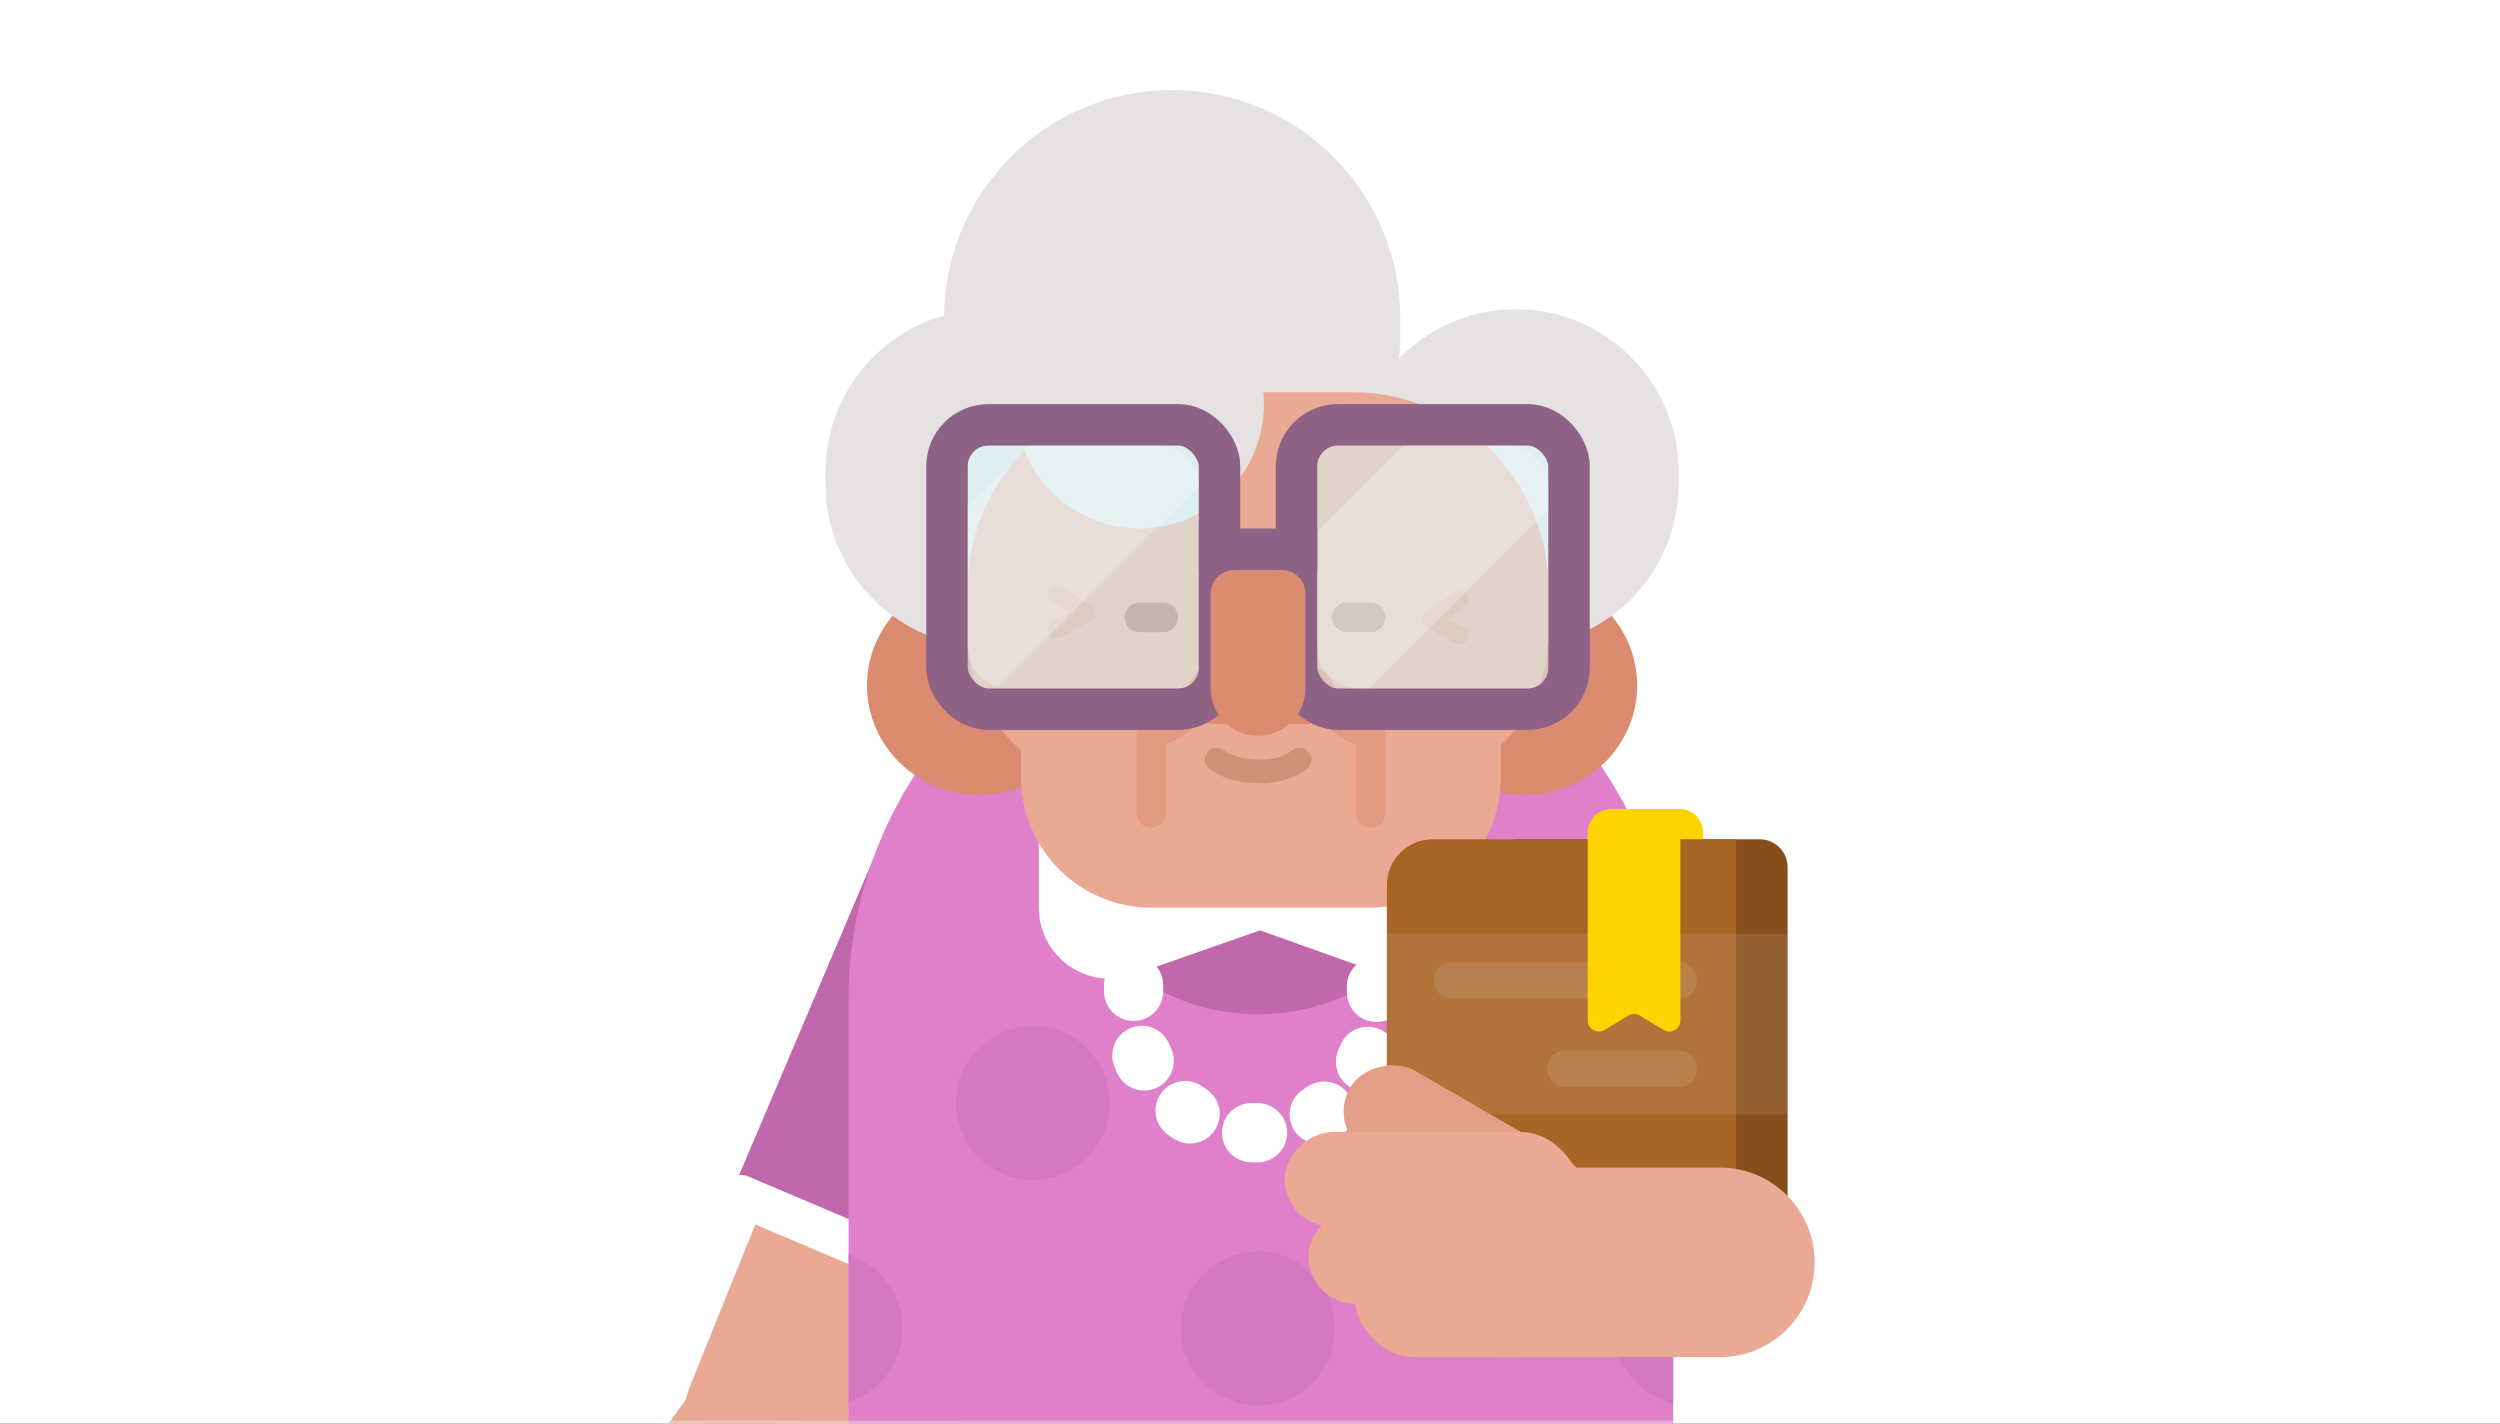
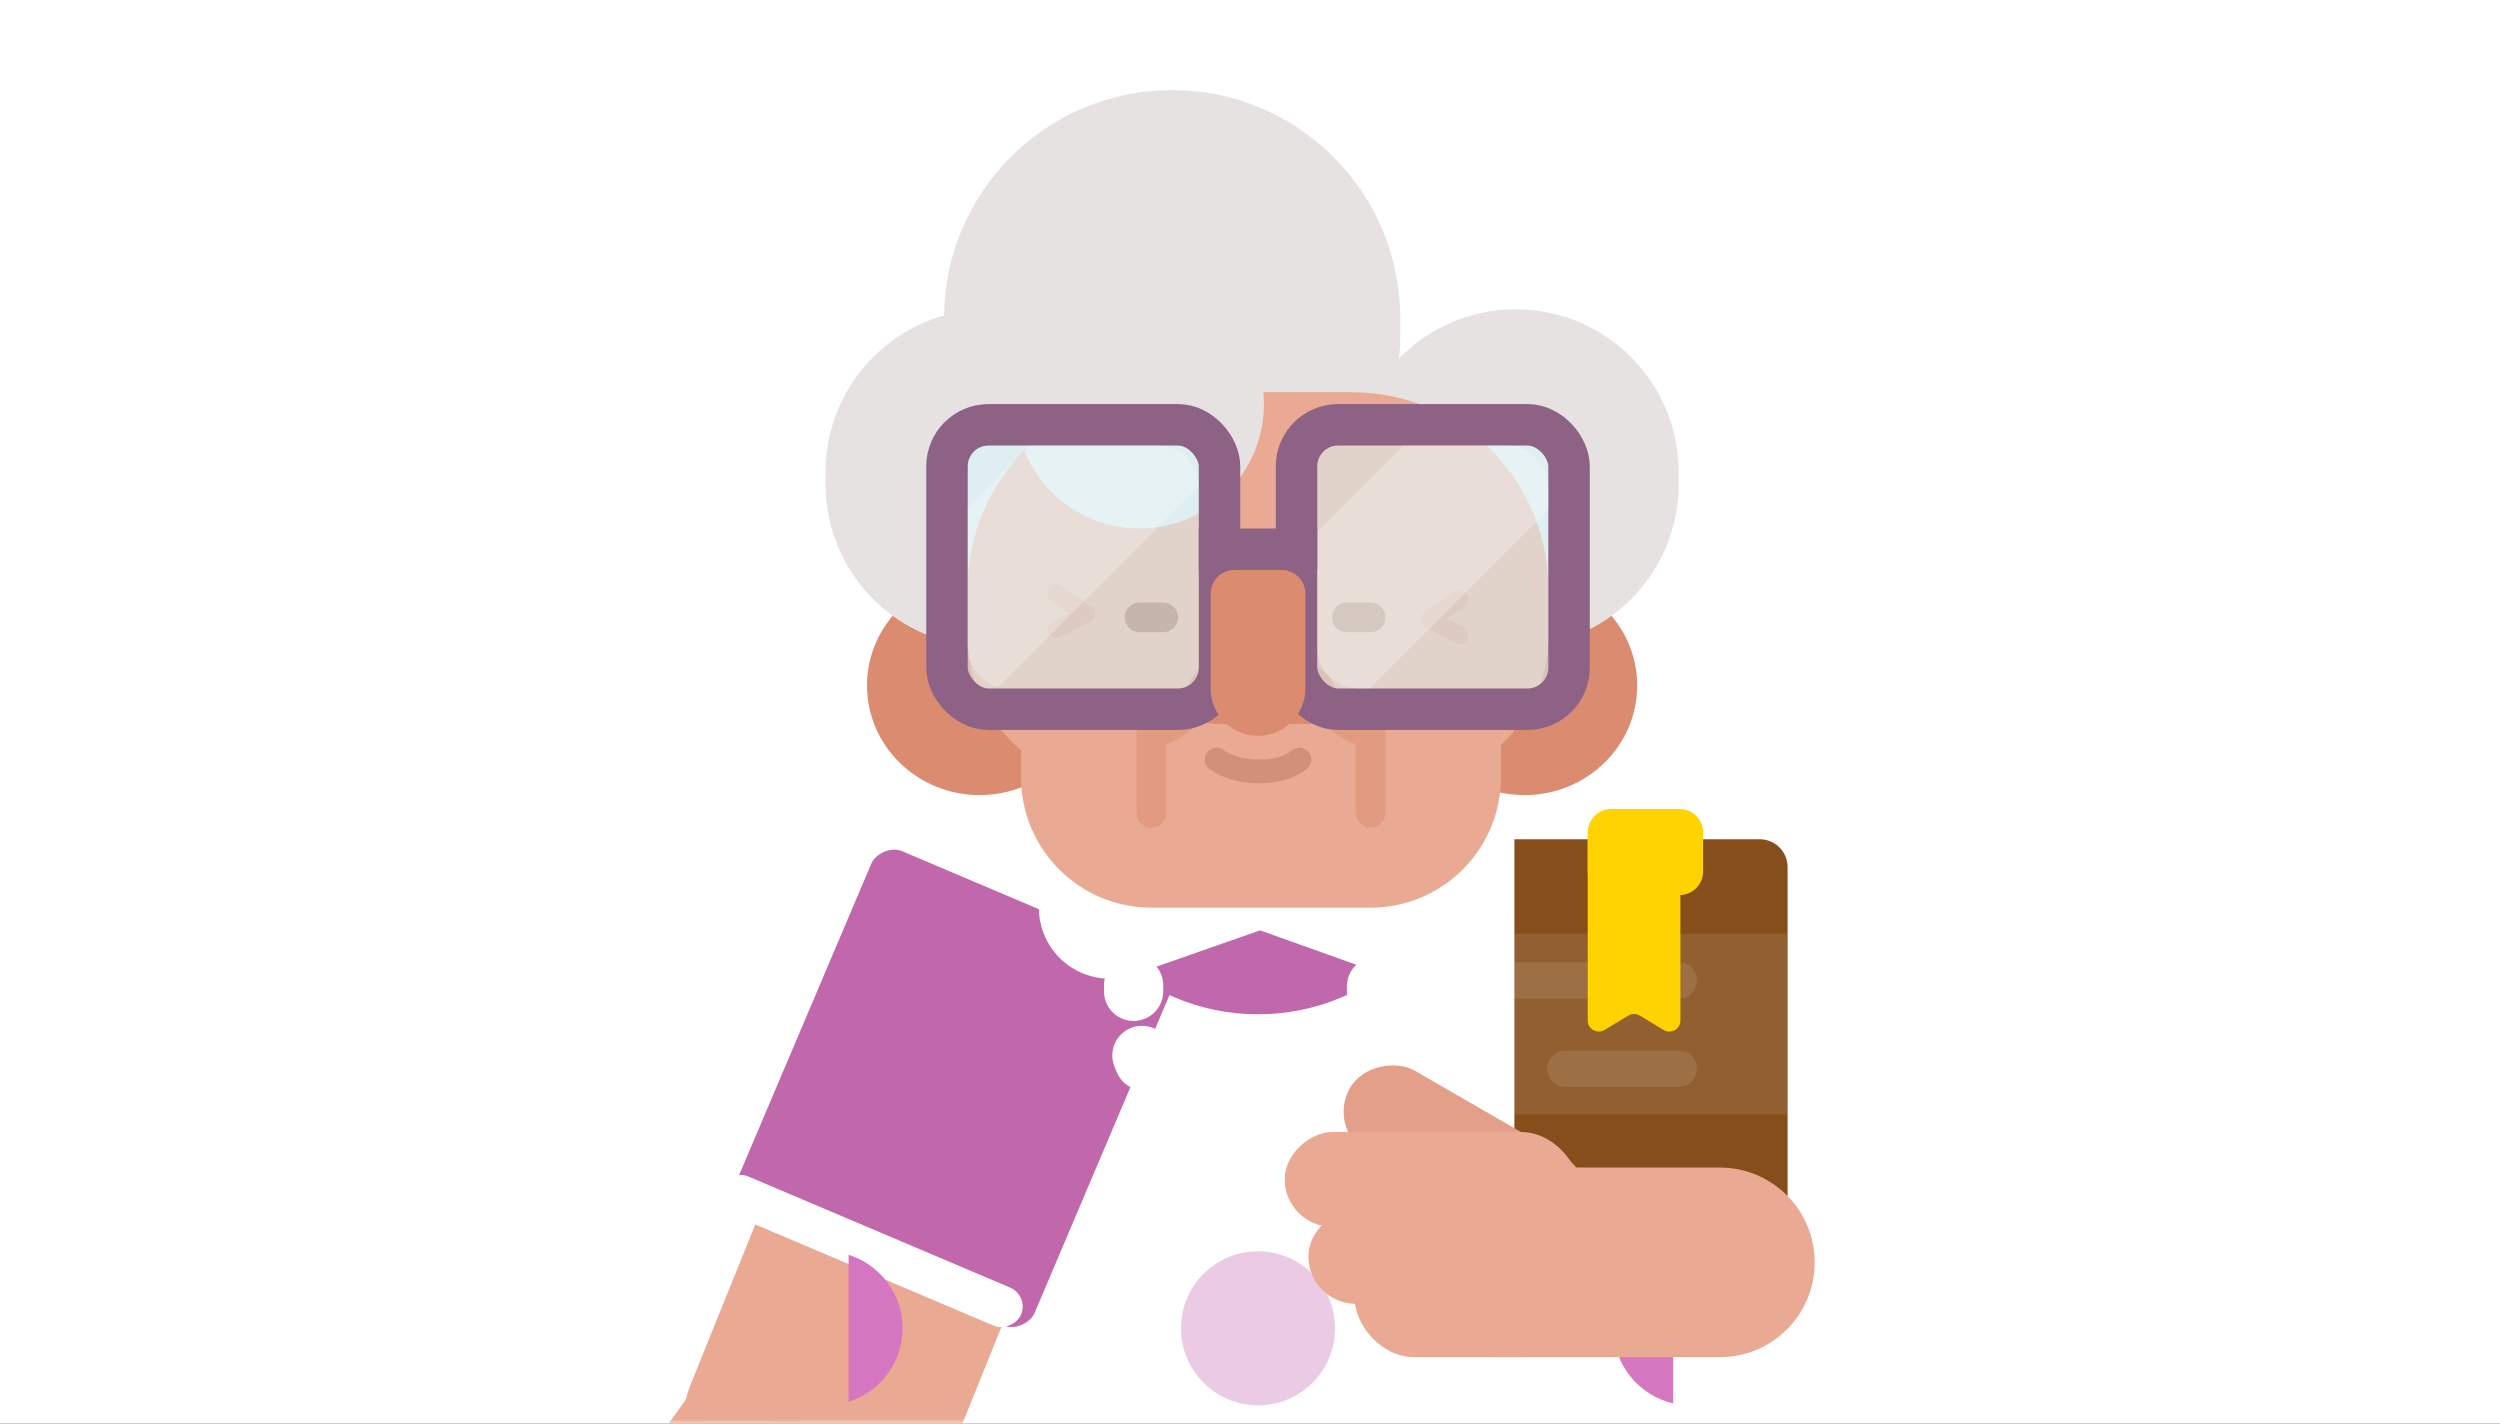
<svg xmlns="http://www.w3.org/2000/svg" xmlns:xlink="http://www.w3.org/1999/xlink" width="288" height="164" viewBox="0 0 288 164">
  <rect x="0" y="0" width="288" height="164" fill="#333333" stroke="none" />
  <defs>
    <rect id="exp_work_in_library-a" width="288" height="164" />
  </defs>
  <g fill="none" fill-rule="evenodd">
    <mask id="exp_work_in_library-b" fill="#fff">
      <use xlink:href="#exp_work_in_library-a" />
    </mask>
    <use fill="#FFF" xlink:href="#exp_work_in_library-a" />
    <g mask="url(#exp_work_in_library-b)">
      <g transform="translate(68.362 10.322)">
        <g transform="translate(.123 86.05)">
          <rect width="10.92" height="23.887" x="10.92" y="62.789" fill="#E39F87" rx="5.46" transform="rotate(15 16.38 74.733)" />
          <rect width="30.712" height="58.867" x="15.212" y="26.439" fill="#EAA993" rx="15.356" transform="rotate(22 30.568 55.873)" />
          <rect width="10.92" height="23.887" x="6.142" y="60.742" fill="#EAA993" rx="5.46" transform="rotate(36 11.602 72.685)" />
          <rect width="37.537" height="45.727" x="22.522" y="6.142" fill="#C168AD" rx="2.73" transform="scale(-1 1) rotate(-23 0 231.957)" />
        </g>
        <rect width="37.537" height="4.777" x="13.214" y="131.413" fill="#FFF" rx="2.389" transform="scale(-1 1) rotate(-23 0 291)" />
        <g transform="translate(28.787 56.703)">
-           <path fill="#E080CB" d="M48.103,0.581 L48.103,0.581 C74.334,0.581 95.598,21.845 95.598,48.076 L95.598,146.019 C95.598,148.3 93.749,150.148 91.469,150.148 L4.737,150.148 C2.457,150.148 0.608,148.3 0.608,146.019 L0.608,48.076 C0.608,21.845 21.872,0.581 48.103,0.581 Z" />
          <circle cx="47.774" cy="85.994" r="8.872" fill="#C168AD" opacity=".341" />
          <circle cx="21.84" cy="60.059" r="8.872" fill="#C168AD" opacity=".341" />
          <path fill="#D577C0" d="M95.598 77.348L95.598 94.64C91.66 93.734 88.724 90.207 88.724 85.994 88.724 81.781 91.66 78.254 95.598 77.348zM.608 94.462L.608 77.526C4.211 78.655 6.825 82.019 6.825 85.994 6.825 89.969 4.211 93.333.608 94.462z" />
        </g>
        <path fill="#DB8B6F" d="M107.274 81.273C114.436 81.273 120.241 75.62 120.241 68.646 120.241 61.673 114.436 56.02 107.274 56.02 100.112 56.02 94.307 61.673 94.307 68.646 94.307 75.62 100.112 81.273 107.274 81.273zM44.485 81.273C51.646 81.273 57.452 75.62 57.452 68.646 57.452 61.673 51.646 56.02 44.485 56.02 37.323 56.02 31.517 61.673 31.517 68.646 31.517 75.62 37.323 81.273 44.485 81.273z" />
        <path fill="#C168AD" d="M76.562,35.546 L76.562,35.546 C90.131,35.546 101.132,46.546 101.132,60.115 L101.132,81.955 C101.132,95.525 90.131,106.525 76.562,106.525 L76.562,106.525 C62.992,106.525 51.992,95.525 51.992,81.955 L51.992,60.115 C51.992,46.546 62.992,35.546 76.562,35.546 Z" />
        <path stroke="#FFF" stroke-dasharray=".682 7.507" stroke-linecap="round" stroke-linejoin="round" stroke-width="6.825" d="M76.221,70.353 L76.221,70.353 C83.948,70.353 90.212,76.617 90.212,84.344 L90.212,106.184 C90.212,113.911 83.948,120.175 76.221,120.175 L76.221,120.175 C68.493,120.175 62.229,113.911 62.229,106.184 L62.229,84.344 C62.229,76.617 68.493,70.353 76.221,70.353 Z" />
        <path fill="#FFF" d="M76.562,28.721 L76.562,28.721 C90.508,28.721 101.814,40.026 101.814,53.973 L101.814,94.166 C101.814,98.689 98.147,102.356 93.624,102.356 C92.686,102.356 91.755,102.194 90.871,101.879 L76.797,96.855 L62.207,101.967 C57.939,103.463 53.266,101.214 51.77,96.946 C51.465,96.075 51.31,95.16 51.31,94.238 L51.31,53.973 C51.31,40.026 62.615,28.721 76.562,28.721 Z" />
        <path fill="#EAA993" d="M49.945,37.593 L103.862,37.593 C104.238,37.593 104.544,37.899 104.544,38.276 L104.544,79.225 C104.544,87.518 97.822,94.24 89.529,94.24 L64.277,94.24 C55.984,94.24 49.262,87.518 49.262,79.225 L49.262,38.276 C49.262,37.899 49.568,37.593 49.945,37.593 Z" />
        <path fill="#E7E2E2" d="M45.508,25.308 L45.508,25.308 C55.874,25.308 64.277,33.711 64.277,44.077 L64.277,45.442 C64.277,55.807 55.874,64.21 45.508,64.21 L45.508,64.21 C35.143,64.21 26.74,55.807 26.74,45.442 L26.74,44.077 C26.74,33.711 35.143,25.308 45.508,25.308 Z" />
        <path fill="#E7E2E2" d="M66.666,0.056 L66.666,0.056 C81.177,0.056 92.942,11.82 92.942,26.332 L92.942,28.379 C92.942,42.891 81.177,54.655 66.666,54.655 L66.666,54.655 C52.154,54.655 40.39,42.891 40.39,28.379 L40.39,26.332 C40.39,11.82 52.154,0.056 66.666,0.056 Z" />
        <path fill="#E7E2E2" d="M106.25,25.308 L106.25,25.308 C116.616,25.308 125.019,33.711 125.019,44.077 L125.019,45.442 C125.019,55.807 116.616,64.21 106.25,64.21 L106.25,64.21 C95.885,64.21 87.482,55.807 87.482,45.442 L87.482,44.077 C87.482,33.711 95.885,25.308 106.25,25.308 Z" />
        <path fill="#EAA993" d="M65.727,34.863 L87.396,34.863 C99.882,34.863 110.004,44.985 110.004,57.471 L110.004,62.958 C110.004,72.413 102.339,80.078 92.884,80.078 L60.24,80.078 C50.785,80.078 43.12,72.413 43.12,62.958 L43.12,57.471 C43.12,44.985 53.241,34.863 65.727,34.863 Z" />
        <path stroke="#E29A81" stroke-linecap="round" stroke-linejoin="round" stroke-width="3.412" d="M69.737,69.67 C69.55,70.605 68.898,71.525 67.781,72.433 C66.664,73.341 65.496,73.899 64.277,74.107 L64.277,83.32" />
        <path stroke="#E29A81" stroke-linecap="round" stroke-linejoin="round" stroke-width="3.412" d="M89.529,69.67 C89.342,70.605 88.69,71.525 87.573,72.433 C86.457,73.341 85.289,73.899 84.069,74.107 L84.069,83.32" transform="matrix(-1 0 0 1 173.598 0)" />
        <path fill="#DB8B6F" d="M71.784,66.258 L82.022,66.258 C83.906,66.258 85.434,67.786 85.434,69.67 L85.434,69.67 C85.434,71.555 83.906,73.083 82.022,73.083 L71.784,73.083 C69.9,73.083 68.372,71.555 68.372,69.67 L68.372,69.67 C68.372,67.786 69.9,66.258 71.784,66.258 Z" />
        <circle cx="62.912" cy="36.228" r="14.332" fill="#E7E2E2" />
        <polyline stroke="#DB8B6F" stroke-linecap="round" stroke-linejoin="round" stroke-width="2.047" points="53.357 58.068 56.77 60.371 53.357 62.163" opacity=".471" />
        <polyline stroke="#DB8B6F" stroke-linecap="round" stroke-linejoin="round" stroke-width="2.047" points="96.354 58.75 99.767 61.054 96.354 62.845" opacity=".471" transform="matrix(-1 0 0 1 196.12 0)" />
        <path stroke="#B46F57" stroke-linecap="round" stroke-linejoin="round" stroke-width="3.412" d="M65.642,60.798 L62.912,60.798" />
        <path stroke="#B46F57" stroke-linecap="round" stroke-linejoin="round" stroke-width="2.73" d="M71.784,77.178 C73.058,78.088 74.69,78.543 76.681,78.543 C78.672,78.543 80.225,78.088 81.339,77.178" opacity=".428" />
        <g transform="translate(43.12 41.006)">
          <rect width="31.395" height="32.76" x="-2.389" y="-2.389" fill="#D7F8FF" fill-opacity=".507" stroke="#8D6284" stroke-width="4.777" rx="4.777" />
          <path fill="#FFF" fill-opacity=".25" d="M7.162,0 L21.84,0 C24.444,-4.78436139e-16 26.562,2.084 26.616,4.676 L3.486,27.806 C1.475,27.242 3.10253736e-15,25.396 8.8817842e-16,23.205 L1.14933687e-16,7.162 L7.162,-1.77635684e-15 Z" />
        </g>
        <path stroke="#B46F57" stroke-linecap="round" stroke-linejoin="round" stroke-width="3.412" d="M89.529,60.798 L86.799,60.798" />
        <g transform="translate(83.387 41.006)">
          <rect width="31.395" height="32.76" x="-2.389" y="-2.389" fill="#D7F8FF" fill-opacity=".507" stroke="#8D6284" stroke-width="4.777" rx="4.777" />
          <path fill="#FFF" fill-opacity=".25" d="M9.892,0 L21.84,0 C24.478,-4.84686739e-16 26.617,2.139 26.617,4.777 L26.617,7.405 L6.04,27.982 L4.777,27.982 C2.139,27.982 3.55477208e-15,25.843 8.8817842e-16,23.205 L2.46515675e-16,9.892 L9.892,-1.77635684e-15 Z" />
        </g>
        <path fill="#DB8B6F" d="M73.832,55.338 L79.292,55.338 C80.799,55.338 82.022,56.56 82.022,58.068 L82.022,68.988 C82.022,72.003 79.577,74.448 76.562,74.448 L76.562,74.448 C73.546,74.448 71.102,72.003 71.102,68.988 L71.102,58.068 C71.102,56.56 72.324,55.338 73.832,55.338 Z" />
        <rect width="13.65" height="4.777" x="69.737" y="50.56" fill="#8D6284" />
        <g transform="translate(79.562 82.582)">
          <path fill="#864E1B" d="M26.534,46.477 L58.007,46.477 L58.007,6.983 C58.007,5.214 56.571,3.78 54.8,3.78 L26.534,3.78 L26.534,46.477 Z" />
          <path fill="#FFD300" d="M37.706,0.287 L45.549,0.287 C47.053,0.287 48.272,1.505 48.272,3.007 L48.272,7.487 C48.272,8.989 47.053,10.207 45.549,10.207 L37.706,10.207 C36.202,10.207 34.982,8.989 34.982,7.487 L34.982,3.007 C34.982,1.505 36.202,0.287 37.706,0.287" />
-           <path fill="#A86425" d="M11.841,46.477 L52.079,46.477 L52.079,3.78 L17.124,3.78 C14.206,3.78 11.841,6.142 11.841,9.056 L11.841,46.477 Z" />
          <polygon fill="#FFF" fill-opacity=".1" points="11.84 35.47 52.079 35.47 52.079 14.655 11.84 14.655" />
          <polygon fill="#FFF" fill-opacity=".1" points="52.079 35.47 57.953 35.47 57.953 14.655 52.079 14.655" />
          <path stroke="#FFF" stroke-linecap="round" stroke-width="4.195" d="M19.357 20.045L45.478 20.045M32.408 30.212L45.478 30.212" opacity=".1" />
          <path fill="#FFD300" d="M34.982,3.377 L45.657,3.377 L45.657,24.659 C45.657,25.651 44.571,26.261 43.721,25.749 L40.98,24.091 C40.574,23.846 40.065,23.846 39.659,24.091 L36.917,25.749 C36.068,26.261 34.982,25.651 34.982,24.659 L34.982,3.377 Z" />
          <rect width="10.92" height="30.712" x="15.432" y="24.756" fill="#E39F87" rx="5.46" transform="rotate(120 20.892 40.112)" />
          <path fill="#EAA993" d="M23.887,41.599 L50.207,41.599 C56.238,41.599 61.127,46.488 61.127,52.519 L61.127,52.519 C61.127,58.55 56.238,63.439 50.207,63.439 L23.887,63.439 L23.887,41.599 Z" />
          <rect width="26.017" height="25.935" x="8.121" y="37.504" fill="#EAA993" rx="6.825" />
          <rect width="10.92" height="23.887" x="6.56" y="31.02" fill="#EAA993" rx="5.46" transform="rotate(90 12.02 42.964)" />
          <rect width="10.92" height="23.887" x="9.29" y="39.893" fill="#EAA993" rx="5.46" transform="rotate(90 14.75 51.836)" />
        </g>
      </g>
    </g>
  </g>
</svg>